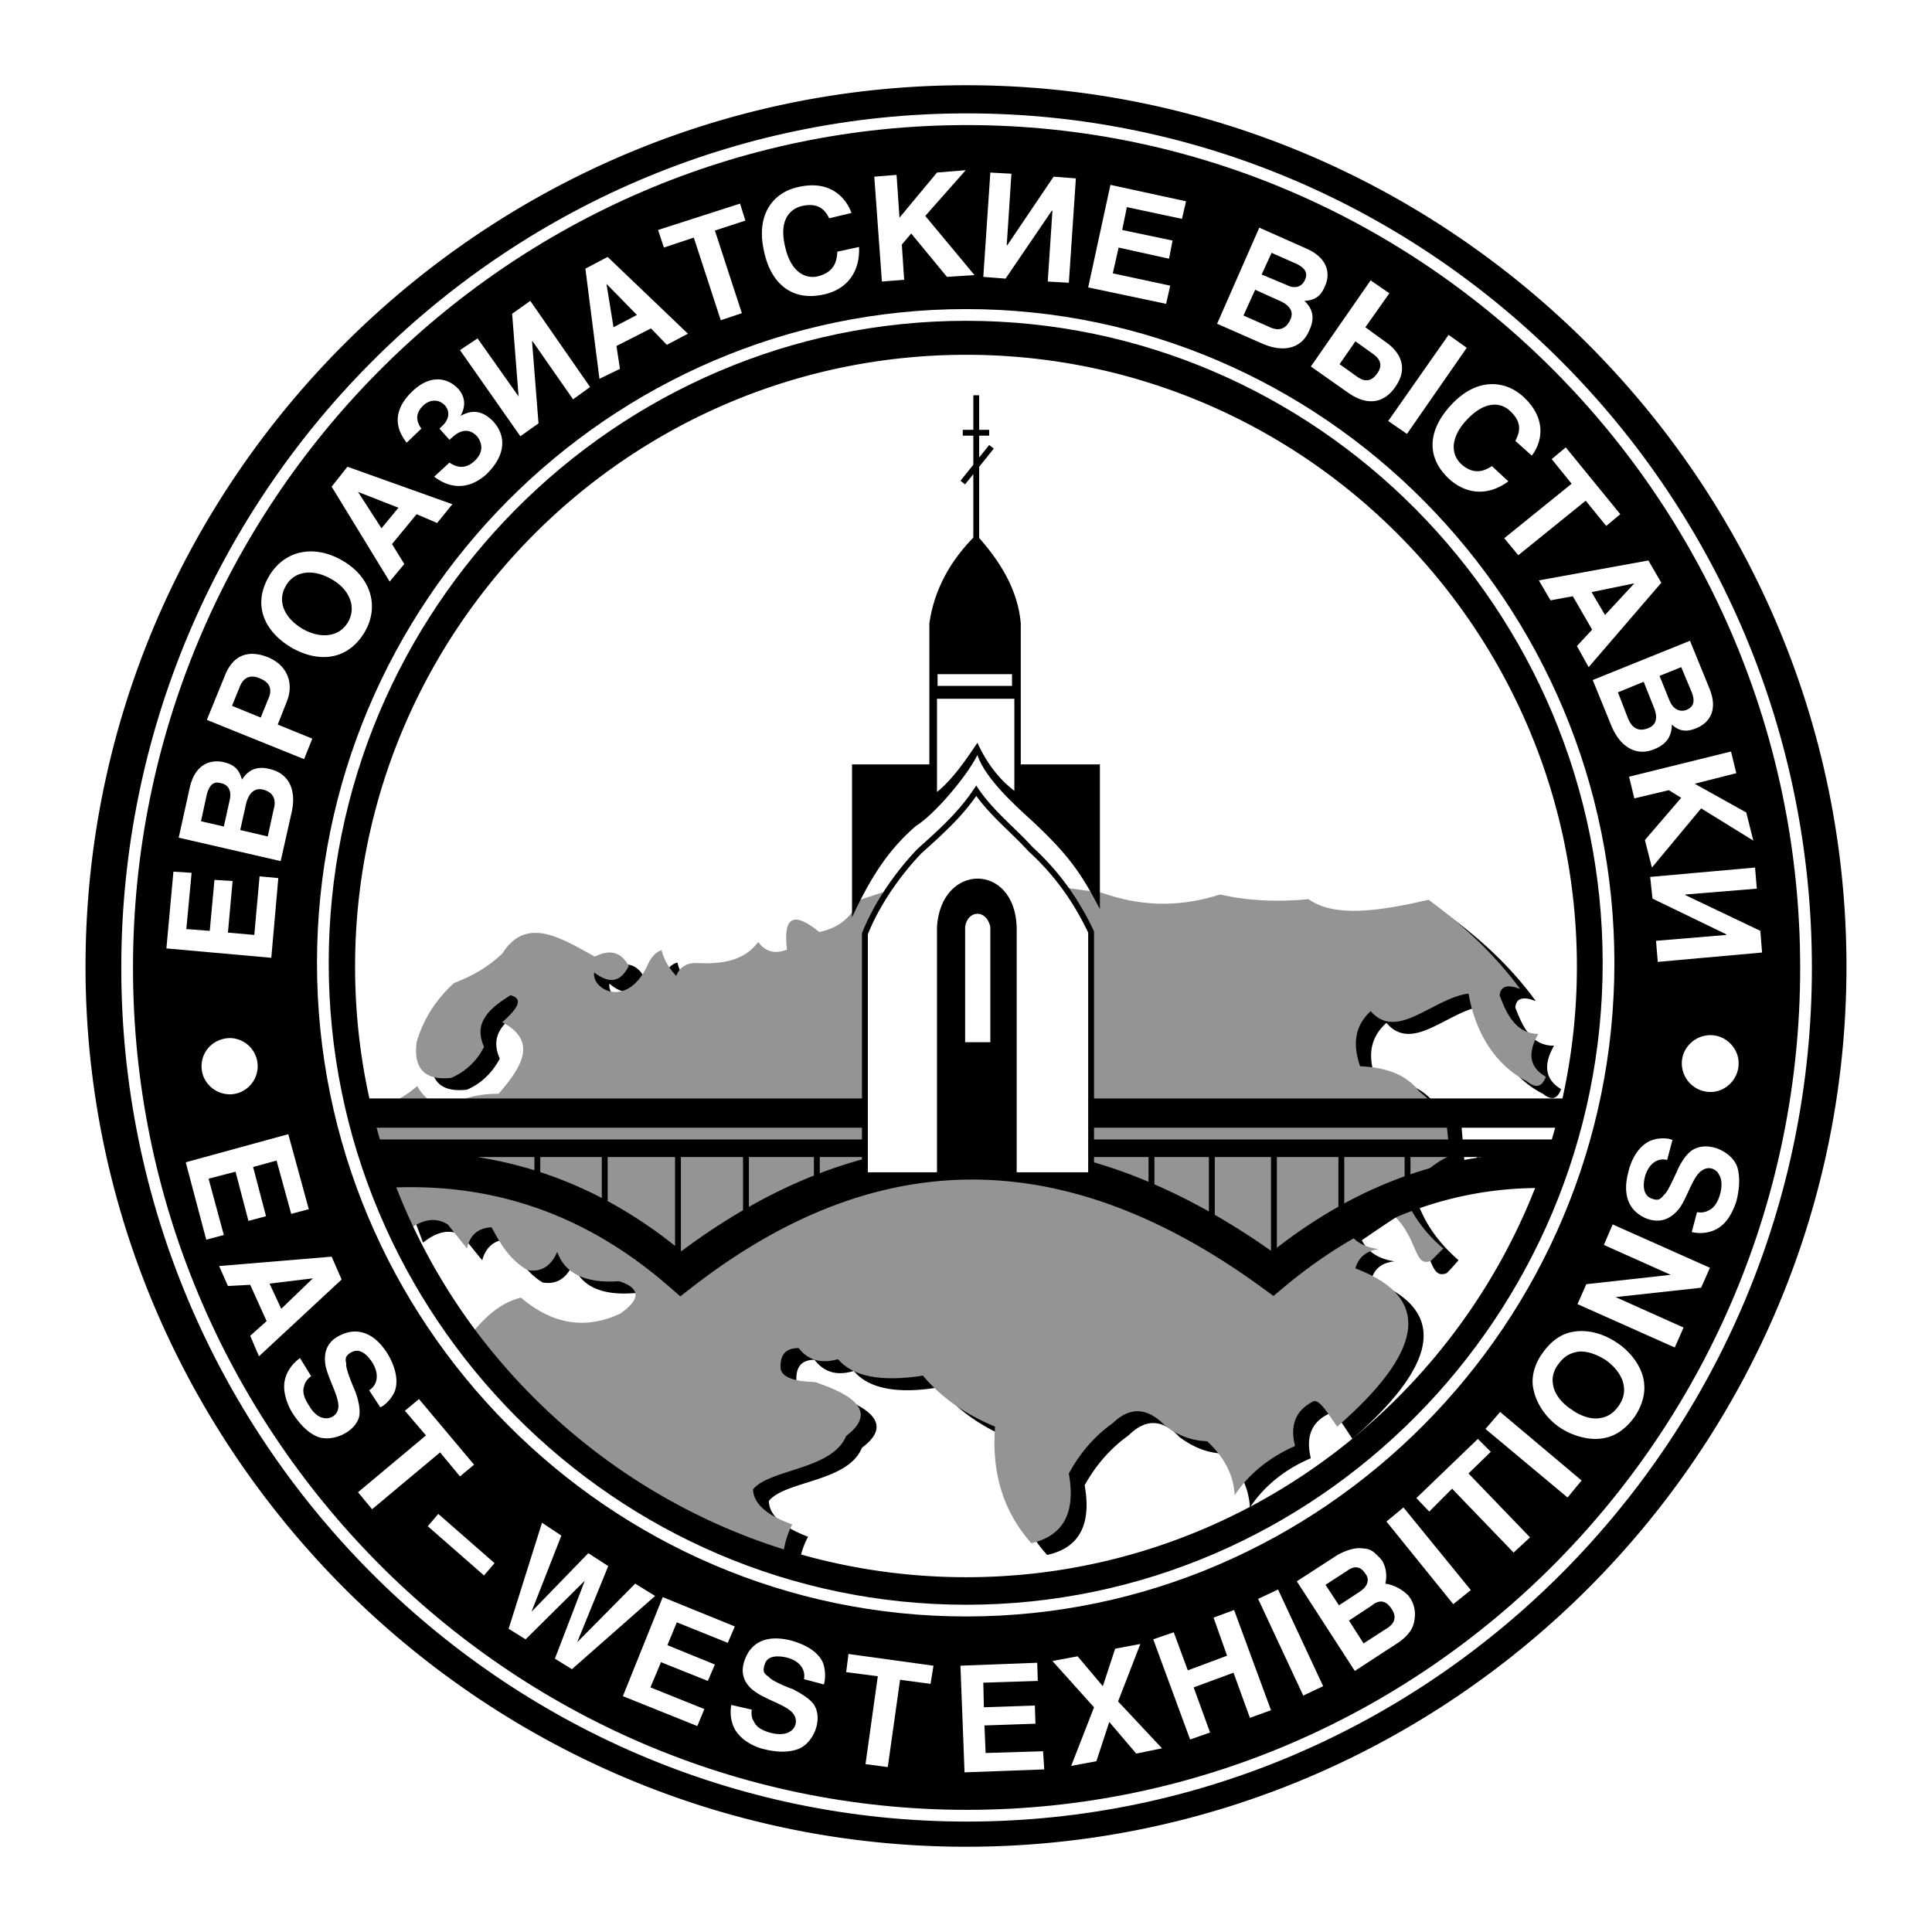
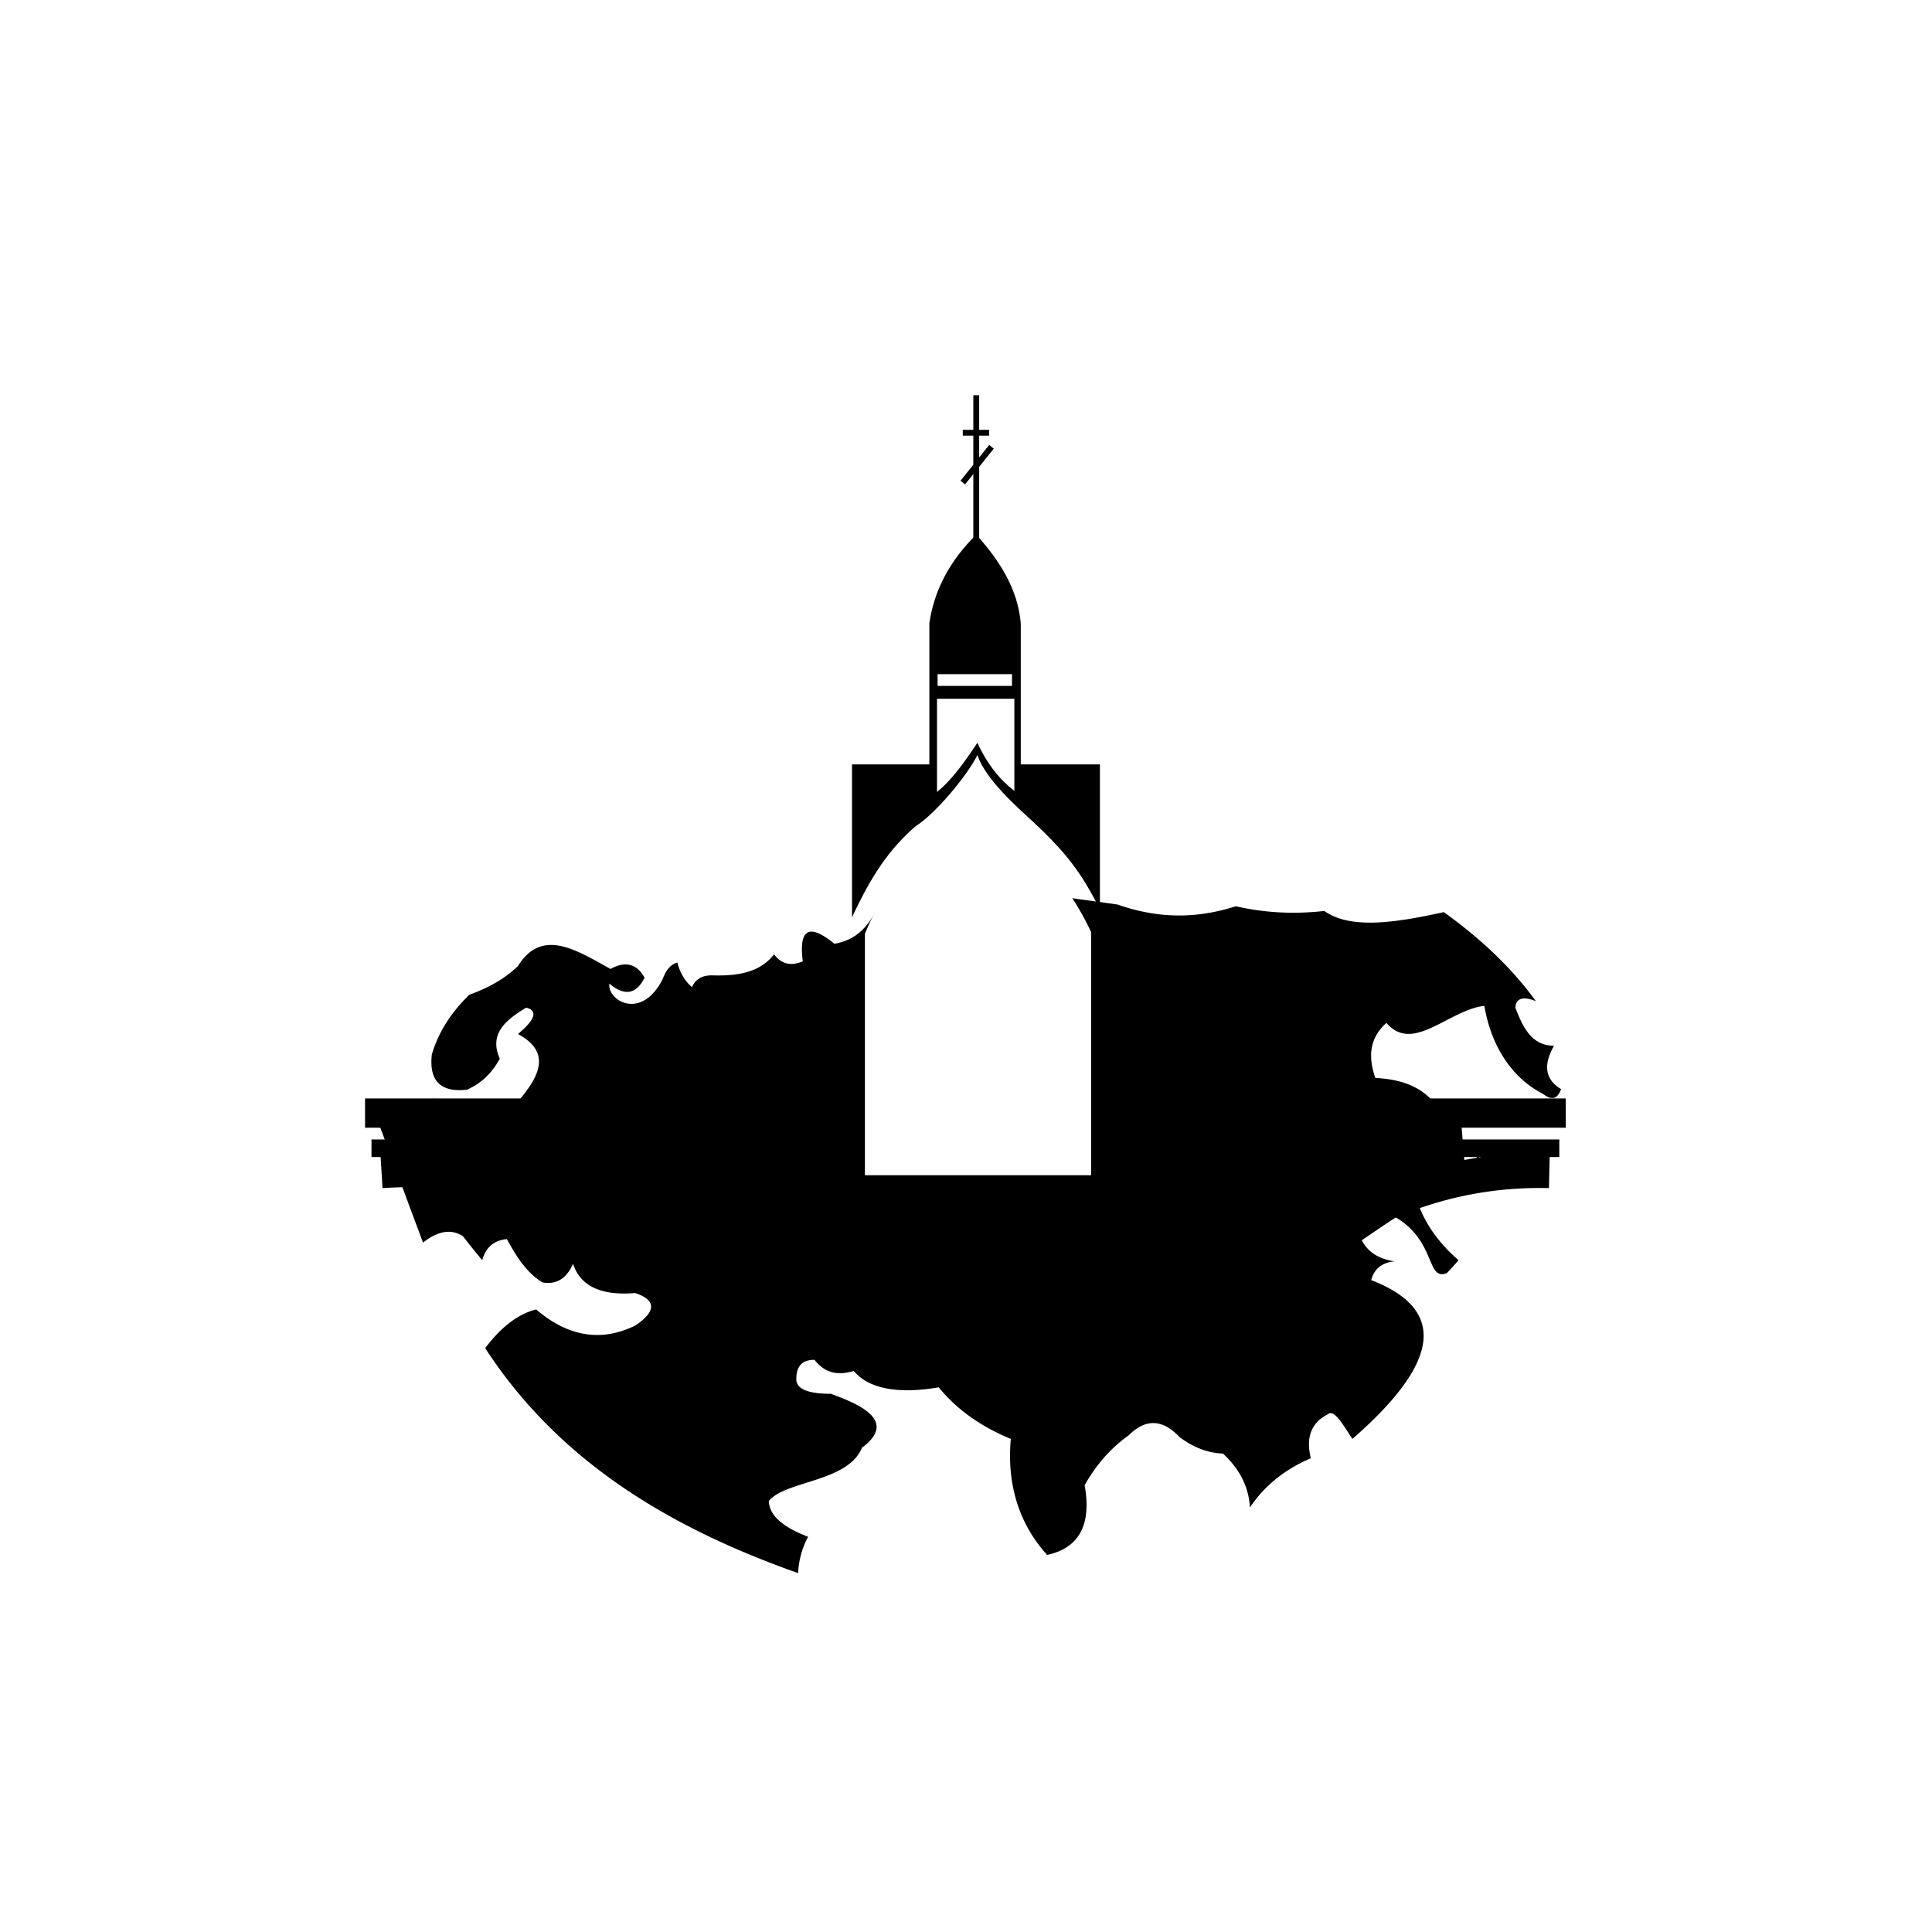
<svg xmlns="http://www.w3.org/2000/svg" width="2500" height="2500" viewBox="0 0 192.756 192.756">
-   <path fill-rule="evenodd" clip-rule="evenodd" fill="#fff" d="M0 0h192.756v192.756H0V0z" />
  <path d="M79.627 156.948a8.603 8.603 0 0 1 .994-3.624c-2.28-.877-3.858-1.988-3.917-3.567 1.637-2.046 7.893-1.871 9.296-5.319 3.858-2.865-.936-4.561-3.099-5.379-2.397 0-3.508-.526-3.449-1.521 0-1.228.584-1.871 1.812-1.871.935 1.228 2.222 1.637 3.917 1.111 1.462 1.754 4.327 2.338 8.477 1.637 1.812 2.222 4.21 3.917 7.191 5.145-.408 4.561.82 8.479 3.625 11.576 3.217-.701 4.443-3.04 3.742-6.957 1.111-1.987 2.572-3.684 4.385-4.97 1.695-1.695 3.393-1.637 5.088.176 1.344.994 2.748 1.578 4.326 1.637 1.578 1.462 2.572 3.216 2.689 5.379 1.402-2.104 3.449-3.8 6.08-4.911-.525-2.104.059-3.566 1.695-4.385.643-.585 1.578 1.17 2.455 2.455 8.244-7.19 9.881-12.745 1.871-15.844.293-1.111 1.053-1.754 2.34-1.871-1.58-.233-2.689-.936-3.275-2.104 1.111-.76 2.223-1.521 3.391-2.28 4.035 2.396 3.041 6.373 5.088 5.555.408-.41.818-.878 1.17-1.287-1.756-1.52-3.1-3.273-3.918-5.32 1.344-1.578 2.748-3.04 4.561-3.917l-.352-4.21c-.877-.701-1.754-1.461-2.631-2.162-1.461-1.812-3.566-2.456-5.963-2.573-.701-2.046-.643-3.917 1.109-5.495 2.633 3.098 6.199-1.287 9.766-1.696.701 4.034 2.746 7.191 5.846 8.771.877.701 1.461.525 1.812-.468-1.578-.936-1.812-2.397-.701-4.327-2.223 0-3.1-1.812-3.859-3.8.059-.936.76-1.169 2.047-.644-2.631-3.624-5.789-6.431-9.18-8.886-4.795 1.052-9.295 1.754-11.928-.117-3.098.351-6.021.175-8.826-.468-3.51 1.111-7.309 1.403-11.812-.175l-5.904-.819-13.038-.175c-1.696.585-3.449 1.169-5.203 1.754-.819 1.403-1.812 2.748-4.093 3.157-2.514-2.046-3.566-1.52-3.157 1.754-1.228.526-2.163.234-2.865-.701-1.403 1.812-3.625 2.163-6.022 2.104-1.11-.058-1.812.352-2.164 1.17-.76-.644-1.228-1.521-1.461-2.456-.643.175-1.111.701-1.461 1.638-2.105 4.209-5.554 2.163-5.321.467 1.521 1.287 2.689 1.053 3.508-.584-.76-1.403-1.929-1.695-3.391-.877-3.391-1.872-6.84-4.151-9.237-.293-1.462 1.403-3.099 2.222-4.853 2.865-1.812 1.754-3.099 3.741-3.742 5.964-.292 2.631.877 3.8 3.508 3.508 1.462-.644 2.514-1.696 3.274-3.099-1.111-2.456.584-3.859 2.63-5.087 1.169.292.936 1.169-.818 2.631 3.566 1.93 1.987 4.502-.351 7.133-2.105 0-3.917.468-5.496 1.462-1.228-.468-2.104-1.228-2.63-2.164-2.105 1.812-3.859 2.164-5.496 2.281 1.52 4.033 2.982 8.068 4.502 12.102 1.461-1.169 2.807-1.402 3.976-.643.644.818 1.286 1.637 1.929 2.396.351-1.285 1.169-1.987 2.456-2.104.936 1.695 1.929 3.333 3.566 4.326 1.403.234 2.397-.409 3.041-1.871.702 2.223 2.807 3.217 6.197 2.924 2.105.702 2.105 1.812.059 3.216-3.392 1.695-6.725 1.169-9.939-1.578-1.93.468-3.625 1.929-5.087 3.858 7.366 11.34 18.475 17.946 31.22 22.447z" fill-rule="evenodd" clip-rule="evenodd" />
-   <path d="M78.049 155.779c.117-1.345.409-2.572.993-3.684-2.279-.818-3.858-1.929-3.917-3.508 1.696-2.046 7.893-1.929 9.296-5.319 3.859-2.924-.935-4.62-3.098-5.38-2.339-.059-3.508-.585-3.45-1.578 0-1.228.584-1.812 1.812-1.812.936 1.228 2.28 1.578 3.917 1.11 1.521 1.754 4.327 2.28 8.478 1.638 1.812 2.163 4.21 3.858 7.191 5.086-.35 4.619.82 8.478 3.625 11.635 3.217-.76 4.443-3.04 3.742-6.957 1.111-2.047 2.572-3.741 4.385-5.028 1.695-1.637 3.391-1.579 5.145.176 1.287 1.052 2.689 1.578 4.27 1.637 1.578 1.461 2.631 3.216 2.748 5.379 1.402-2.105 3.391-3.742 6.021-4.911-.527-2.047.059-3.508 1.695-4.385.643-.526 1.578 1.169 2.514 2.455 8.244-7.19 9.881-12.745 1.812-15.786.293-1.11 1.111-1.754 2.338-1.929-1.578-.175-2.631-.877-3.273-2.104 1.111-.76 2.281-1.521 3.391-2.28 4.035 2.397 3.1 6.372 5.086 5.554l1.229-1.228c-1.812-1.521-3.098-3.332-3.918-5.32 1.287-1.578 2.689-3.099 4.561-3.917-.115-1.403-.291-2.807-.408-4.209-.877-.761-1.754-1.463-2.631-2.223-1.404-1.812-3.508-2.396-5.906-2.514-.701-2.047-.643-3.918 1.053-5.496 2.631 3.041 6.197-1.286 9.764-1.754.703 4.034 2.748 7.191 5.848 8.771.877.701 1.461.584 1.871-.469-1.639-.935-1.871-2.338-.76-4.268-2.164-.059-3.1-1.812-3.859-3.858.117-.936.76-1.111 2.047-.643-2.631-3.567-5.789-6.433-9.121-8.888-4.854 1.111-9.355 1.812-11.986-.059-3.039.292-6.021.176-8.828-.468-3.508 1.111-7.309 1.403-11.811-.175l-5.904-.819-12.979-.175c-1.754.584-3.508 1.111-5.204 1.695-.818 1.462-1.812 2.748-4.093 3.215-2.572-2.104-3.625-1.52-3.215 1.754-1.169.468-2.164.234-2.865-.76-1.403 1.871-3.566 2.221-6.022 2.104-1.052-.059-1.812.351-2.164 1.286-.701-.76-1.228-1.579-1.461-2.573-.585.176-1.111.76-1.462 1.637-2.105 4.269-5.555 2.223-5.262.585 1.52 1.169 2.631.994 3.449-.644-.76-1.403-1.871-1.695-3.391-.936-3.392-1.871-6.841-4.092-9.238-.292-1.462 1.403-3.099 2.28-4.794 2.923-1.871 1.696-3.099 3.684-3.742 5.905-.351 2.632.818 3.859 3.45 3.566 1.461-.643 2.572-1.695 3.274-3.099-1.111-2.455.584-3.858 2.63-5.145 1.229.292.936 1.169-.818 2.689 3.566 1.871 1.987 4.443-.351 7.133-2.046 0-3.859.467-5.438 1.462-1.286-.527-2.163-1.229-2.689-2.223-2.105 1.812-3.801 2.164-5.438 2.28 1.461 4.034 2.981 8.127 4.443 12.161 1.461-1.169 2.807-1.403 4.034-.644.643.819 1.286 1.579 1.929 2.397.293-1.345 1.111-2.046 2.455-2.104.877 1.695 1.871 3.273 3.567 4.268 1.345.234 2.338-.351 2.981-1.812.76 2.163 2.806 3.157 6.197 2.924 2.105.701 2.164 1.754.117 3.215-3.45 1.638-6.782 1.111-9.939-1.578-1.988.468-3.625 1.93-5.145 3.859 7.426 11.288 18.476 17.953 31.222 22.455z" fill-rule="evenodd" clip-rule="evenodd" fill="#929496" />
  <path d="M147.359 115.509v-.07h-6.635v1.719a39.53 39.53 0 0 1 6.635-1.649zm-110.938-5.918h119.795v2.924H36.421v-2.924zm111.114 5.847v.043c.096-.016.191-.029.287-.043h-.287zm7.076 0l-.072 3.098c-4.756-.111-9.318.654-13.695 2.289-4.4 1.644-8.645 4.177-12.734 7.59l-1.057.881-1.104-.805c-9.555-6.976-19.055-10.689-28.51-10.803-9.436-.111-18.907 3.365-28.429 10.769l-1.137.883-1.09-.952c-3.983-3.478-8.326-6.127-13.076-7.812-4.733-1.68-9.896-2.403-15.539-2.039l-.194-3.098h-.91v-1.754h118.51v1.754h-.963v-.001zm-106.994 0c1.956.306 3.855.747 5.701 1.318v-1.318h-5.701zm6.285 0v1.504a40.723 40.723 0 0 1 6.139 2.582v-4.086h-6.139zm6.724 0v4.396a45.33 45.33 0 0 1 6.724 4.472v-8.868h-6.724zm7.308 0v9.343l.056.046a64.722 64.722 0 0 1 6.142-4.08v-5.309h-6.198zm6.782 0v4.973a52.223 52.223 0 0 1 6.489-3.127v-1.846h-6.489zm7.075 0v1.618a45.327 45.327 0 0 1 5.117-1.618h-5.117zm25.397 0a49.535 49.535 0 0 1 7.402 2.472v-2.472h-7.402zm7.988 0v2.723a59.893 59.893 0 0 1 5.436 2.709v-5.432h-5.436zm6.021 0v5.764a73.029 73.029 0 0 1 5.611 3.586v-9.35h-5.611zm6.198 0v9.056a49.836 49.836 0 0 1 6.139-4.103v-4.953h-6.139zm6.722 0v4.63a43.224 43.224 0 0 1 6.022-2.707v-1.923h-6.022z" />
-   <path d="M96.407 8.504h.001c24.142.001 46.101 9.889 62.039 25.844 15.906 15.924 25.775 37.89 25.775 62.085v.005c0 24.174-9.869 46.131-25.777 62.037-15.906 15.907-37.861 25.775-62.035 25.776h-.005c-24.167 0-46.121-9.87-62.037-25.776a89.067 89.067 0 0 1-7.267-8.235C15.473 135.313 8.533 116.626 8.533 96.437v-.001c0-24.198 9.87-46.165 25.784-62.088C50.264 18.393 72.235 8.505 96.404 8.504h.003zm.002 26.894h-.004c-16.812 0-32.051 6.834-43.071 17.859-11.053 11.057-17.906 26.334-17.907 43.179v.001c0 14.074 4.78 27.027 12.791 37.31a61.6 61.6 0 0 0 5.061 5.714c11.05 11.045 26.311 17.897 43.126 17.898h.005c16.75-.001 31.976-6.854 43.019-17.897 11.045-11.045 17.898-26.272 17.898-43.022v-.005c0-16.844-6.852-32.119-17.896-43.175-11.013-11.028-26.24-17.862-43.022-17.862z" />
  <path d="M96.465 11.311h.002c23.226 0 44.304 9.567 59.576 25.007 15.268 15.437 24.73 36.746 24.73 60.233v.004c0 23.457-9.465 44.753-24.734 60.185-15.27 15.431-36.346 24.998-59.57 24.999h-.005c-23.226-.001-44.317-9.568-59.602-25-15.283-15.432-24.761-36.726-24.762-60.182v-.005c0-23.486 9.479-44.796 24.764-60.235 15.284-15.438 36.375-25.005 59.599-25.006h.002zm.002 1.168h-.005c-22.902.001-43.7 9.436-58.772 24.659-15.073 15.226-24.421 36.246-24.421 59.414v.005c0 23.138 9.348 44.142 24.42 59.359 15.073 15.218 35.872 24.652 58.775 24.653h.005c22.902-.001 43.685-9.436 58.744-24.652 15.057-15.218 24.391-36.223 24.391-59.362v-.004c0-23.167-9.334-44.185-24.393-59.411-15.059-15.225-35.842-24.66-58.744-24.661z" fill="#fff" />
  <path d="M96.407 30.838h.001c17.789.001 33.955 7.332 45.673 19.153 11.717 11.821 18.988 28.131 18.988 46.091v.006c0 17.932-7.271 34.229-18.99 46.042s-27.883 19.145-45.669 19.145h-.005c-17.846 0-34.041-7.331-45.774-19.146-11.731-11.813-19.002-28.108-19.004-46.04v-.005c0-17.961 7.272-34.272 19.005-46.094 11.732-11.821 27.927-19.151 45.771-19.152h.004zm.002 1.169h-.004c-17.523.001-33.425 7.199-44.945 18.805-11.522 11.609-18.664 27.629-18.664 45.272v.005c.001 17.613 7.141 33.617 18.662 45.218s27.423 18.799 44.947 18.799h.005c17.464-.001 33.337-7.198 44.843-18.798 11.506-11.601 18.646-27.606 18.646-45.22v-.006c0-17.642-7.141-33.661-18.646-45.269-11.505-11.607-27.378-18.805-44.844-18.806z" fill="#fff" />
  <path d="M86.292 117.251V93.163c1.111-2.807 3.099-5.788 5.438-8.245 2.28-2.046 4.151-3.742 5.67-6.022 1.521 2.222 3.566 3.801 5.438 5.847 2.631 2.397 4.561 5.146 6.023 8.244v24.264H86.292z" fill-rule="evenodd" clip-rule="evenodd" fill="#fff" />
-   <path d="M86 117.251V93.108l.021-.054.001-.002h-.001c.156-.394.332-.796.525-1.204.188-.397.396-.802.619-1.211v-.001c1.135-2.072 2.652-4.133 4.352-5.918l.016-.017c1.144-1.026 2.184-1.964 3.107-2.909.931-.953 1.768-1.934 2.517-3.056l.24-.36.244.357c.963 1.407 2.148 2.562 3.367 3.745.688.668 1.385 1.346 2.043 2.066a25.438 25.438 0 0 1 3.471 3.887 27.585 27.585 0 0 1 2.602 4.432l.027.061v24.62H86v-.293zm.585-24.033v23.74h21.983V93.053a26.986 26.986 0 0 0-2.518-4.279 24.814 24.814 0 0 0-3.408-3.814l-.018-.015-.002-.003c-.672-.735-1.352-1.395-2.02-2.045-1.141-1.107-2.254-2.189-3.199-3.487a22.16 22.16 0 0 1-2.344 2.791c-.963.985-1.999 1.918-3.135 2.938-1.66 1.745-3.14 3.758-4.247 5.78h-.001a20.366 20.366 0 0 0-1.091 2.299z" />
  <path d="M85.006 91.525V76.266h7.717v-14.09c.468-3.274 2.046-6.256 4.677-8.828 2.398 2.631 4.152 5.496 4.443 8.828v14.09h7.895v14.441c-1.871-3.625-3.217-5.496-6.725-8.77-1.461-1.344-4.678-4.151-5.496-6.606-1.11 2.222-4.384 6.022-6.138 7.074-2.689 2.338-4.443 4.97-6.373 9.12z" fill-rule="evenodd" clip-rule="evenodd" />
-   <path d="M93.484 117.251v-24.79c.409-6.373 7.717-6.431 7.952 0v24.79h-7.952z" fill-rule="evenodd" clip-rule="evenodd" />
+   <path d="M93.484 117.251v-24.79v24.79h-7.952z" fill-rule="evenodd" clip-rule="evenodd" />
  <path d="M96.291 103.979V92.461c.233-1.637 2.104-1.812 2.514 0v11.518h-2.514z" fill-rule="evenodd" clip-rule="evenodd" fill="#fff" />
  <path fill="#fff" d="M93.542 67.262h7.425v1.17h-7.425v-1.17z" />
  <path d="M93.484 69.718v9.296c1.461-1.169 2.748-2.981 4.034-4.911.818 1.812 2.047 3.566 3.684 4.794v-9.179h-7.718zM27.067 95.56l.701-7.952-1.871-.175-.526 5.846-2.631-.233.468-5.145-1.812-.117-.468 5.086-2.339-.175.527-5.613-1.813-.117-.702 7.659 10.466.936zM28.002 85.913l1.052-4.677c.585-2.339-.175-4.035-2.104-4.502-.936-.234-1.987-.234-2.806 1.052-.292-1.052-.819-1.52-1.871-1.754-1.053-.234-2.748 0-3.333 2.514l-1.111 5.028 10.173 2.339zm-4.034-3.099l.584-2.631c.117-.409.468-1.696 1.696-1.403 1.345.351 1.228 1.403 1.052 1.987l-.585 2.689-2.747-.642zm-3.917-.877l.585-2.689c.234-.819.584-1.345 1.403-1.111.877.175 1.053.935.877 1.695l-.584 2.631-2.281-.526zM30.34 75.74l.819-2.046-3.449-1.404.877-2.222c.819-1.988 0-3.742-1.871-4.502-1.929-.759-3.45-.233-4.268 1.813l-1.812 4.443 9.704 3.918zm-7.191-5.321l.76-1.871c.351-.936 1.053-1.286 1.988-.877 1.052.409 1.286 1.111.877 2.046l-.761 1.871-2.864-1.169zM29.113 64.631c2.689 1.52 5.613 1.286 7.309-1.637 1.52-2.689.409-5.554-2.28-7.074-2.689-1.579-5.729-1.111-7.308 1.579-1.697 2.922-.41 5.554 2.279 7.132zm5.613-2.572c-.877 1.52-2.748 1.695-4.502.702-1.812-1.053-2.631-2.748-1.696-4.327.878-1.52 2.749-1.695 4.561-.643 1.754.994 2.514 2.748 1.637 4.268zM38.877 58.025l1.461-1.754-1.228-1.988 2.456-2.981 2.046.877 1.52-1.872-10.465-3.741-1.579 1.988 5.789 9.471zm-3.158-8.946l4.035 1.579-1.695 2.046-2.34-3.625zM44.841 43.876l.409-.351c.526-.468 1.462-.936 2.339 0 .526.643.702 1.578-.234 2.455-1.052.994-1.988.526-2.514.176L43.32 47.56c2.163 1.637 4.034.818 5.203-.234 2.046-1.987 1.929-3.917.702-5.262-1.462-1.521-2.631-.877-3.274-.584.702-1.228.234-2.164-.234-2.689-.936-.994-2.631-1.579-4.56.233-2.573 2.456-1.111 4.444-.585 5.146l1.462-1.403c-.176-.293-.936-1.287.234-2.339.351-.351 1.286-.818 2.104 0 .584.643.409 1.462-.234 2.046l-.292.293.995 1.109zM51.915 43.525l1.812-1.286-.643-8.185h.058l4.035 5.788 1.695-1.228-5.964-8.594-1.812 1.286.643 8.244-4.093-5.789-1.753 1.17 6.022 8.594zM59.807 37.795l2.047-.994-.351-2.281 3.449-1.753 1.579 1.637 2.104-1.11-8.009-7.66-2.222 1.17 1.403 10.991zm.702-9.471l3.04 3.099-2.339 1.227-.701-4.326zM66.239 24.699l2.982-.994 2.689 8.244 2.105-.702-2.69-8.244 3.041-.993-.527-1.696-8.185 2.631.585 1.754zM84.948 21.25c-.468-1.345-1.987-3.391-5.379-2.572-2.338.526-4.209 2.631-3.333 6.431.702 3.274 2.865 4.97 5.963 4.268 2.164-.467 3.625-2.105 3.508-4.736l-2.163.468c-.058.701-.116 1.987-1.929 2.456-1.52.351-2.806-.76-3.274-2.923-.76-3.099.877-3.917 1.695-4.093 1.812-.409 2.397.643 2.689 1.228l2.223-.527zM87.988 28.09l2.221-.175-.233-3.509.936-1.11 3.566 4.327 2.749-.176-4.913-5.905 4.035-4.561-2.865.234-3.742 4.502-.292-4.268-2.222.176.76 10.465zM98.104 27.623l2.22.175 4.619-6.782h.059l-.469 7.074 2.106.117.701-10.407-2.221-.175-4.619 6.84h-.059l.469-7.133-2.105-.117-.701 10.408zM108.568 28.675l7.776 1.637.41-1.813-5.731-1.228.584-2.572 5.03 1.111.349-1.812-5.027-1.053.469-2.28 5.496 1.169.408-1.753-7.543-1.638-2.221 10.232zM121.43 32.3l4.387 1.929c2.162.994 4.033.585 4.793-1.228.41-.877.645-1.93-.467-2.982 1.051-.059 1.637-.468 2.045-1.462.469-.994.527-2.689-1.812-3.741l-4.734-2.105-4.212 9.589zm3.8-3.391l2.455 1.11c.41.176 1.58.76 1.053 1.871-.584 1.286-1.578.994-2.162.701l-2.516-1.11 1.17-2.572zm1.637-3.683l2.516 1.111c.701.351 1.168.818.816 1.578-.35.819-1.168.877-1.811.526l-2.514-1.052.993-2.163zM138.502 42.005l1.871 1.286 5.965-8.594-1.812-1.287-6.024 8.595zm-7.717-5.438l3.742 2.631c.525.352 2.865 1.988 4.678-.584 1.811-2.573-.527-4.21-1.053-4.561l-1.93-1.403 2.396-3.391-1.871-1.286-5.962 8.594zm4.444-2.513l1.637 1.169c.41.292 1.346.936.527 2.047-.818 1.169-1.697.526-2.105.234l-1.637-1.17 1.578-2.28zM152.826 45.455c.877-1.111 1.695-3.508-.818-5.847-1.754-1.637-4.619-2.046-7.25.818-2.279 2.456-2.514 5.145-.232 7.308 1.637 1.521 3.799 1.871 5.963.293l-1.637-1.521c-.586.351-1.695 1.053-3.1-.234-1.111-1.111-.936-2.748.586-4.385 2.162-2.28 3.74-1.462 4.326-.877 1.402 1.287.818 2.339.525 2.982l1.637 1.463zM154.814 45.805l1.989 2.456-6.725 5.437 1.404 1.696 6.723-5.438 2.047 2.514 1.404-1.169-5.439-6.665-1.403 1.169zM153.529 57.908l1.168 1.988 2.223-.409 1.93 3.333-1.521 1.637 1.17 2.104 7.25-8.419-1.287-2.222-10.933 1.988zm9.53.292l-2.924 3.157-1.344-2.28 4.268-.877zM158.906 67.847l1.812 4.443c.879 2.222 2.516 3.216 4.328 2.456.877-.351 1.754-.994 1.754-2.456.76.702 1.52.76 2.455.352 1.053-.41 2.279-1.579 1.285-3.976l-1.928-4.736-9.706 3.917zm5.088.175l.994 2.514c.174.409.643 1.637-.527 2.105-1.285.525-1.812-.41-2.045-.995l-.994-2.572 2.572-1.052zm3.742-1.461l1.051 2.514c.293.76.293 1.403-.525 1.754-.818.292-1.402-.234-1.695-.936l-.994-2.456 2.163-.876zM162.531 77.494l.528 2.162 3.449-.818 1.228.761-3.625 4.209.701 2.748 4.911-5.905 5.205 3.216-.703-2.807-5.145-2.865 4.15-1.052-.525-2.164-10.174 2.515zM164.637 87.491l.234 2.163 7.367 3.567v.058l-7.017.585.175 2.105 10.407-.936-.174-2.163-7.484-3.566v-.059l7.132-.584-.175-2.105-10.465.935zM28.762 113.158l-10.231 2.806 2.046 7.718 1.754-.468-1.52-5.613 2.689-.702 1.287 4.912 1.754-.468-1.287-4.911 2.339-.643 1.461 5.32 1.755-.467-2.047-7.484zM34.083 127.657l-.994-2.28-11.226.936.877 1.988 2.222-.117 1.637 3.625-1.637 1.461.876 2.047 8.245-7.66zm-2.865-.117l-3.157 3.041-1.169-2.515 4.326-.526zM37.941 140.402c.351-.116 1.111-.76 1.461-1.637.526-1.52-.467-3.274-.76-3.741-1.403-2.223-3.157-2.573-4.677-1.812-1.52.701-1.695 1.988-1.462 3.157.352 1.461 1.462 3.215 1.229 4.209-.175.76-.936 1.053-1.52.877-.41-.059-.994-.526-1.345-1.169-.41-.585-.76-1.345-.527-1.988.117-.525.468-.818.702-.994l-1.111-1.812c-.877.644-1.52 1.579-1.578 2.689-.058 1.053.468 2.222.76 2.689.585.936 1.403 1.93 2.397 2.398 1.403.701 3.859-.234 4.326-1.931.175-.876-.233-2.163-.467-2.689-.176-.409-.936-2.222-.819-2.572-.117-.526-.117-.818.526-1.169.76-.409 1.462.117 2.046.994.819 1.286.468 2.338-.292 2.806l1.111 1.695zM41.8 139.584l-1.403 1.17 2.104 2.455-6.782 5.671 1.404 1.696 6.782-5.671 1.988 2.397 1.403-1.17-5.496-6.548zM48.29 157.183l1.052-1.229-5.613-4.91-1.052 1.227 5.613 4.912zM54.078 151.921l-3.332 10.582 1.695 1.053 5.905-5.847-2.982 7.775 1.696 1.053 8.302-7.308-1.988-1.228-5.788 5.847 3.099-7.601-1.988-1.286-5.672 5.847 2.982-7.601-1.929-1.286zM66.122 159.346l-3.976 9.881 7.426 2.981.701-1.695-5.379-2.163 1.053-2.514 4.677 1.87.701-1.637-4.736-1.929.936-2.281 5.087 2.047.701-1.636-7.191-2.924zM82.2 168.058c.117-.352.234-1.346-.117-2.222-.701-1.462-2.572-1.988-3.158-2.163-2.572-.644-4.033.292-4.618 1.929-.585 1.579.175 2.631 1.169 3.274 1.228.818 3.274 1.345 3.742 2.222a1.177 1.177 0 0 1-.468 1.695c-.351.234-1.052.292-1.754.117-.702-.176-1.462-.468-1.754-1.111-.293-.409-.293-.936-.234-1.228l-2.046-.468c-.175.994 0 2.163.76 2.981.702.818 1.871 1.286 2.397 1.403 1.111.292 2.338.409 3.391.059 1.52-.468 2.63-2.807 1.754-4.385-.468-.761-1.637-1.345-2.164-1.638-.409-.116-2.221-.876-2.397-1.228-.468-.292-.643-.526-.409-1.228.234-.818 1.111-.936 2.163-.701 1.461.351 1.929 1.344 1.754 2.163l1.989.529zM84.656 165.017l-.235 1.812 3.158.409-1.228 8.771 2.222.292 1.227-8.711 3.041.409.292-1.812-8.477-1.17zM95.823 166.187l.409 10.64 7.952-.293-.118-1.811-5.73.174-.117-2.748 5.088-.175-.059-1.812-5.088.175-.056-2.455 5.435-.176-.057-1.812-7.659.293zM105.002 165.719l4.15 4.618-2.279 5.847 2.514-.467 1.285-3.918 2.691 3.157 2.573-.525-4.385-4.678 2.22-5.731-2.513.469-1.229 3.741-2.513-2.981-2.514.468zM118.74 173.553l1.989-.701-1.637-4.502 3.976-1.462 1.637 4.502 2.104-.76-3.682-9.998-2.047.76 1.344 3.8-3.916 1.461-1.404-3.799-2.045.702 3.681 9.997zM127.512 158.586l-1.989.935 4.502 9.647 1.987-.936-4.5-9.646zM135.17 166.712l4.035-2.631c.584-.351 1.52-1.052 1.811-1.987.352-1.228.059-2.222-.525-2.923-.643-.644-1.461-1.053-2.279-1.17.234-.936 0-1.812-.352-2.339-.176-.233-.76-.818-.994-.935-.408-.234-.701-.234-.877-.234-.936-.175-2.162.409-2.631.701l-3.975 2.573 5.787 8.945zm-2.924-8.594l2.164-1.404c.643-.467 1.285-.525 1.812.293.467.585.234 1.287-.584 1.812l-2.047 1.345-1.345-2.046zm2.34 3.567l2.221-1.462c.176-.117 1.111-1.052 1.988.234.877 1.228-.176 1.87-.584 2.104l-2.164 1.403-1.461-2.279zM140.023 150.4l-1.697 1.404 6.666 8.243 1.754-1.403-6.723-8.244zM141.309 149.465l1.287 1.345 2.279-2.281 6.139 6.373 1.636-1.52-6.138-6.372 2.222-2.163-1.287-1.287-6.138 5.905zM149.67 140.87l-1.463 1.696 8.186 6.84 1.404-1.695-8.127-6.841zM161.422 134.03c-1.346-.936-2.924-1.403-4.385-1.17-1.287.176-2.34.994-3.158 2.164-.76 1.052-1.17 2.396-.877 3.624.293 1.403 1.229 2.807 2.572 3.742 1.287.878 2.982 1.345 4.326 1.11 1.287-.175 2.34-.993 3.158-2.104.76-1.11 1.168-2.396.936-3.683-.234-1.402-1.287-2.806-2.572-3.683zm.057 6.256c-.408.584-.992 1.052-1.693 1.169-.936.234-2.105-.175-2.982-.818-.994-.644-1.754-1.578-1.871-2.572-.117-.702.117-1.403.525-1.93.41-.585.936-1.052 1.754-1.228.877-.234 2.047.176 3.041.818.877.644 1.637 1.578 1.754 2.572.116.762-.118 1.404-.528 1.989zM157.387 130.113l9.705 4.326.877-1.988-6.781-3.04 8.535-.935.877-1.988-9.705-4.327-.877 2.047 6.666 2.981-8.42.936-.877 1.988zM166.859 113.742c-.293-.175-1.287-.292-2.164.06-1.52.643-2.105 2.514-2.223 3.098-.701 2.572.234 4.034 1.812 4.678 1.58.584 2.633-.176 3.334-1.11.818-1.229 1.344-3.274 2.279-3.743.643-.408 1.404-.058 1.637.527.234.35.293.993.117 1.753-.176.702-.525 1.463-1.17 1.755-.408.233-.875.233-1.168.175l-.527 1.988c.994.233 2.164.059 2.982-.644.818-.643 1.287-1.871 1.461-2.396.293-1.111.41-2.339.117-3.392-.467-1.52-2.807-2.688-4.385-1.812-.76.409-1.402 1.579-1.637 2.163-.176.352-.994 2.223-1.287 2.339-.35.468-.584.644-1.227.409-.818-.292-.936-1.169-.701-2.163.408-1.462 1.402-1.93 2.221-1.695l.529-1.99zM22.974 103.569a2.808 2.808 0 0 1 0 5.614c-1.579 0-2.865-1.229-2.865-2.807 0-1.579 1.287-2.807 2.865-2.807zM170.658 103.277c1.521 0 2.807 1.286 2.807 2.807 0 1.578-1.285 2.864-2.807 2.864a2.868 2.868 0 0 1-2.863-2.864c0-1.521 1.285-2.807 2.863-2.807z" fill-rule="evenodd" clip-rule="evenodd" fill="#fff" />
  <path d="M96.057 42.882h1.052v-3.449h.584v3.449h.995v.585h-.995v2.174l1-1.246.455.365-1.455 1.812v8.392h-.584V47.3l-.825 1.027-.455-.366 1.28-1.593v-2.901h-1.052v-.585z" />
</svg>